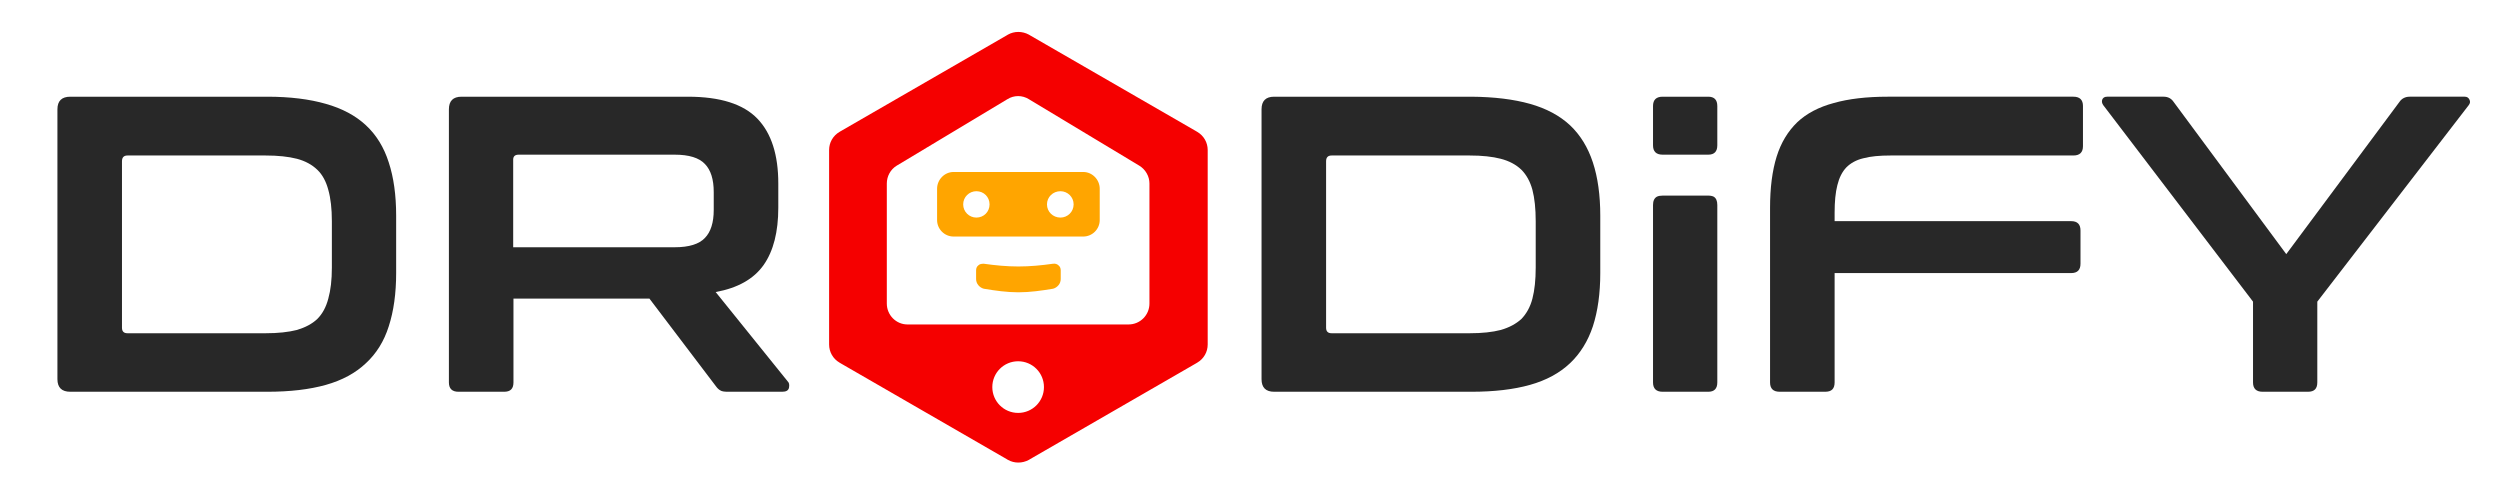
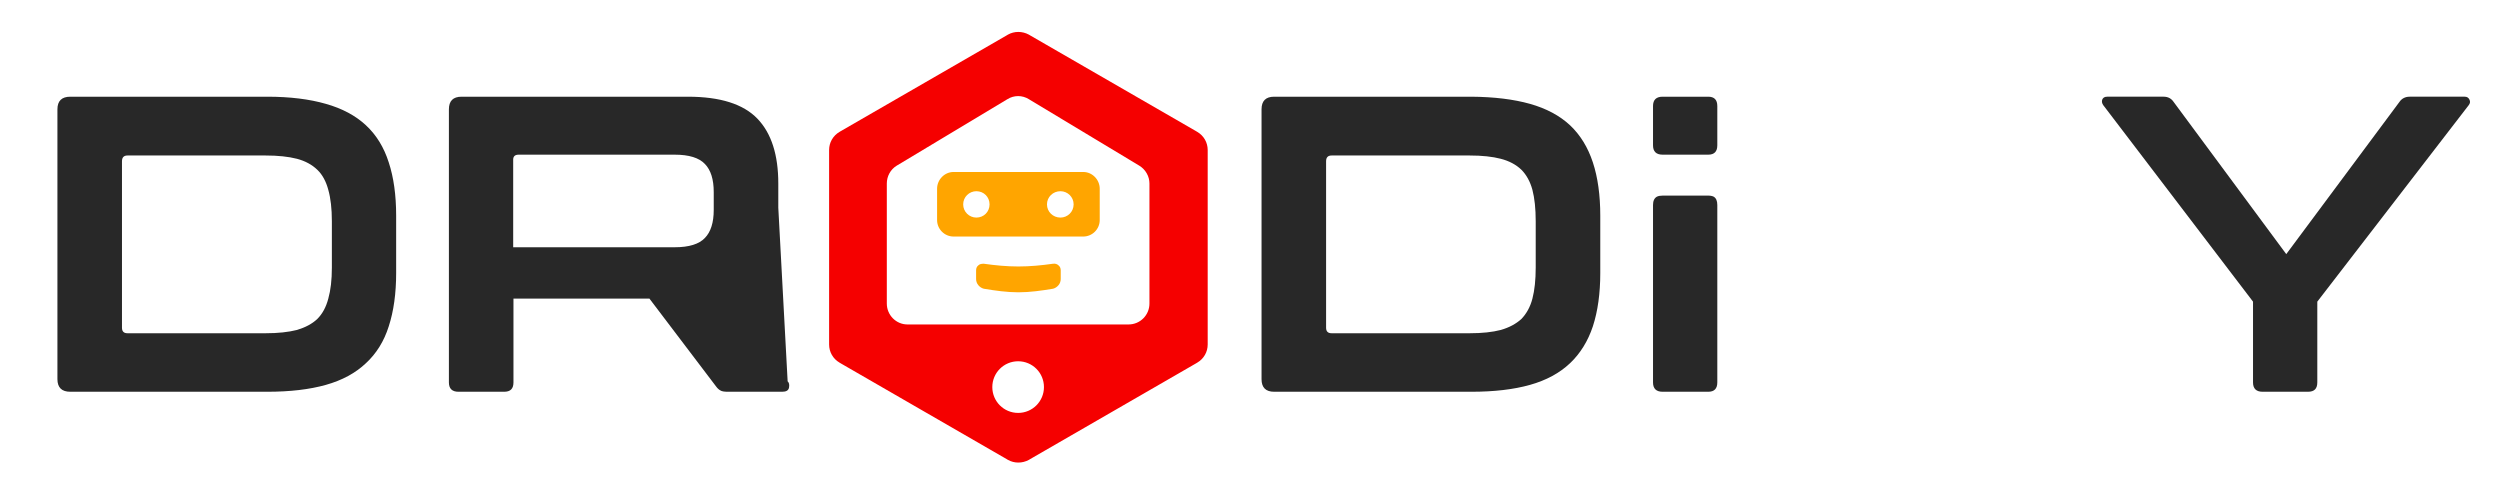
<svg xmlns="http://www.w3.org/2000/svg" version="1.2" viewBox="0 0 910 180" width="910" height="180">
  <style>.a{fill:#282828}.b{fill:#f50000}.c{fill:#ffa500}</style>
  <path fill-rule="evenodd" class="a" d="m141.5 59.1q2.7 8.2 2.7 19.4v20.9q0 11.1-2.7 19.4c-1.7 5.4-4.5 9.9-8.3 13.4q-5.7 5.4-14.6 7.9-8.9 2.5-21.3 2.5h-71.7q-4.7 0-4.7-4.6v-98.2q0-4.6 4.7-4.6h71.7c8.3 0 15.4 0.9 21.3 2.6q8.9 2.5 14.6 7.8 5.7 5.3 8.3 13.5zm-20.7 21.4q0-6.8-1.3-11.4c-0.8-3-2.1-5.5-4-7.3q-2.9-2.8-7.4-4-4.7-1.2-11.4-1.2h-50.3q-2 0-2 2.1v60.6q0 2 2 2h50.3q6.7 0 11.4-1.2c3-0.9 5.5-2.2 7.4-4q2.8-2.8 4-7.4 1.3-4.6 1.3-11.3z" />
-   <path fill-rule="evenodd" class="a" d="m286.7 138.8q0.8 0.7 0.5 2.3c-0.2 1-1 1.5-2.5 1.5h-19.8q-2 0-2.7-0.5-0.8-0.4-1.6-1.5l-24.2-31.9h-49.5v30.5c0 2.3-1.1 3.4-3.4 3.4h-16.6q-3.5 0-3.5-3.4v-99.4q0-4.6 4.6-4.6h82.4q17.6 0 25.3 8c5.1 5.3 7.6 13.2 7.6 23.6v8.8q0 13.2-5.3 20.8-5.4 7.7-17.5 9.9zm-26.9-68.9q0-6.9-3.2-10.2-3.2-3.4-11-3.4h-56.8q-2 0-2 1.8v31.9h58.8q7.8 0 11-3.4 3.2-3.3 3.2-10.2z" />
+   <path fill-rule="evenodd" class="a" d="m286.7 138.8q0.8 0.7 0.5 2.3c-0.2 1-1 1.5-2.5 1.5h-19.8q-2 0-2.7-0.5-0.8-0.4-1.6-1.5l-24.2-31.9h-49.5v30.5c0 2.3-1.1 3.4-3.4 3.4h-16.6q-3.5 0-3.5-3.4v-99.4q0-4.6 4.6-4.6h82.4q17.6 0 25.3 8c5.1 5.3 7.6 13.2 7.6 23.6v8.8zm-26.9-68.9q0-6.9-3.2-10.2-3.2-3.4-11-3.4h-56.8q-2 0-2 1.8v31.9h58.8q7.8 0 11-3.4 3.2-3.3 3.2-10.2z" />
  <path fill-rule="evenodd" class="a" d="m579.8 59.1q2.7 8.2 2.7 19.4v20.9q0 11.1-2.7 19.4c-1.8 5.4-4.6 9.9-8.3 13.4q-5.7 5.4-14.6 7.9-8.9 2.5-21.3 2.5h-71.8q-4.6 0-4.6-4.6v-98.2q0-4.6 4.6-4.6h71.8q12.4 0.1 21.3 2.6 8.9 2.5 14.6 7.8 5.6 5.3 8.3 13.5zm-20.8 21.4q0-6.8-1.2-11.4c-0.8-3-2.2-5.5-4-7.3q-2.9-2.8-7.5-4-4.6-1.2-11.3-1.2h-50.3q-2 0-2 2.1v60.6q0 2 2 2h50.3q6.7 0 11.3-1.2c3.1-0.9 5.5-2.2 7.5-4 1.8-1.9 3.2-4.3 4-7.4q1.2-4.6 1.2-11.3z" />
  <path class="a" d="m625.1 74.6v64.6q0 3.4-3.3 3.4h-16.6q-3.5 0-3.5-3.4v-64.6q0-2.2 1.4-3 0.8-0.4 2.1-0.4h16.6q1.2 0 2 0.4 1.3 0.8 1.3 3z" />
  <path class="a" d="m625.1 38.6v14.3q0 3.4-3.3 3.4h-16.6q-3.5 0-3.5-3.4v-14.3q0-3.4 3.5-3.4h16.6q3.3 0 3.3 3.4z" />
-   <path class="a" d="m758.2 38.6v14.6q0 3.4-3.5 3.4h-66.5c-4 0-7.3 0.3-9.9 1-2.6 0.6-4.7 1.8-6.2 3.3q-2.3 2.4-3.3 6.5c-0.7 2.7-1 6.1-1 10v3.1h86.1q3.4 0 3.4 3.4v12.1q0 3.4-3.4 3.4h-86.1v39.8c0 2.3-1.1 3.4-3.4 3.4h-16.6q-3.5 0-3.5-3.4v-63.5q0-11 2.4-18.7c1.6-5.1 4.1-9.2 7.5-12.5q5.1-4.8 13.3-7 8.1-2.3 19.7-2.3h67.5q3.5 0 3.5 3.4z" />
  <path class="a" d="m898.6 38.3l-55.1 71.5v29.4c0 2.3-1.1 3.4-3.4 3.4h-16.5q-3.5 0-3.5-3.4v-29.4l-54.5-71.5c-0.5-0.7-0.6-1.4-0.4-2q0.4-1.1 1.8-1.1h20.6c1.6 0 2.8 0.7 3.6 1.9l41 55.4 41.2-55.4c0.8-1.2 2.1-1.9 3.7-1.9h20.1q1.2 0 1.7 1.1 0.5 1-0.3 2z" />
  <path fill-rule="evenodd" class="b" d="m439.6 54.6v70.8c0 2.7-1.4 5.2-3.8 6.6l-0.5 0.3-60.3 34.8-0.5 0.3c-2.4 1.3-5.3 1.3-7.6 0l-0.5-0.3-60.3-34.8-0.5-0.3c-2.4-1.4-3.8-3.9-3.8-6.6v-70.8c0-2.7 1.4-5.2 3.8-6.6l0.5-0.3 60.3-34.8 0.5-0.3c2.3-1.3 5.2-1.3 7.6 0l0.5 0.3 60.3 34.8 0.5 0.3c2.4 1.4 3.8 3.9 3.8 6.6zm-78.4 86.3c0 5.2 4.2 9.4 9.4 9.4 5.2 0 9.4-4.2 9.4-9.4 0-5.2-4.2-9.4-9.4-9.4-5.2 0-9.4 4.2-9.4 9.4zm57.2-74.1c0-2.6-1.4-5.1-3.7-6.5l-40.2-24.2c-2.4-1.5-5.4-1.5-7.8 0l-40.3 24.2c-2.3 1.4-3.6 3.9-3.6 6.5v43.7c0 4.2 3.4 7.6 7.5 7.6h80.5c4.2 0 7.6-3.4 7.6-7.6z" />
  <path class="c" d="m358.1 96c4.2 0.6 8.4 1 12.6 1 4.2 0 8.4-0.4 12.6-1 0.8-0.1 1.5 0.1 2 0.6 0.5 0.4 0.8 1 0.8 1.8q0 0.8 0 1.6 0 0.8 0 1.6c0 0.8-0.3 1.6-0.8 2.2-0.5 0.6-1.2 1.1-2 1.3-4.2 0.7-8.4 1.3-12.6 1.3-4.2 0-8.4-0.6-12.6-1.3-0.8-0.2-1.5-0.7-2-1.3-0.5-0.6-0.8-1.4-0.8-2.2q0-0.8 0-1.6 0-0.8 0-1.6c0-0.8 0.3-1.4 0.8-1.8 0.5-0.5 1.2-0.6 2-0.6z" />
  <path fill-rule="evenodd" class="c" d="m347.1 62.6h47.2c3.3 0 6 2.8 6 6.1v11.4c0 3.3-2.7 6-6 6h-47.2c-3.3 0-6-2.7-6-6v-11.4c0-3.3 2.7-6.1 6-6.1zm8.3 7c-2.6 0-4.8 2.1-4.8 4.8 0 2.7 2.2 4.8 4.8 4.8 2.7 0 4.8-2.1 4.8-4.8 0-2.7-2.1-4.8-4.8-4.8zm30.6 0c-2.7 0-4.9 2.1-4.9 4.8 0 2.7 2.2 4.8 4.9 4.8 2.6 0 4.8-2.1 4.8-4.8 0-2.7-2.2-4.8-4.8-4.8z" />
</svg>